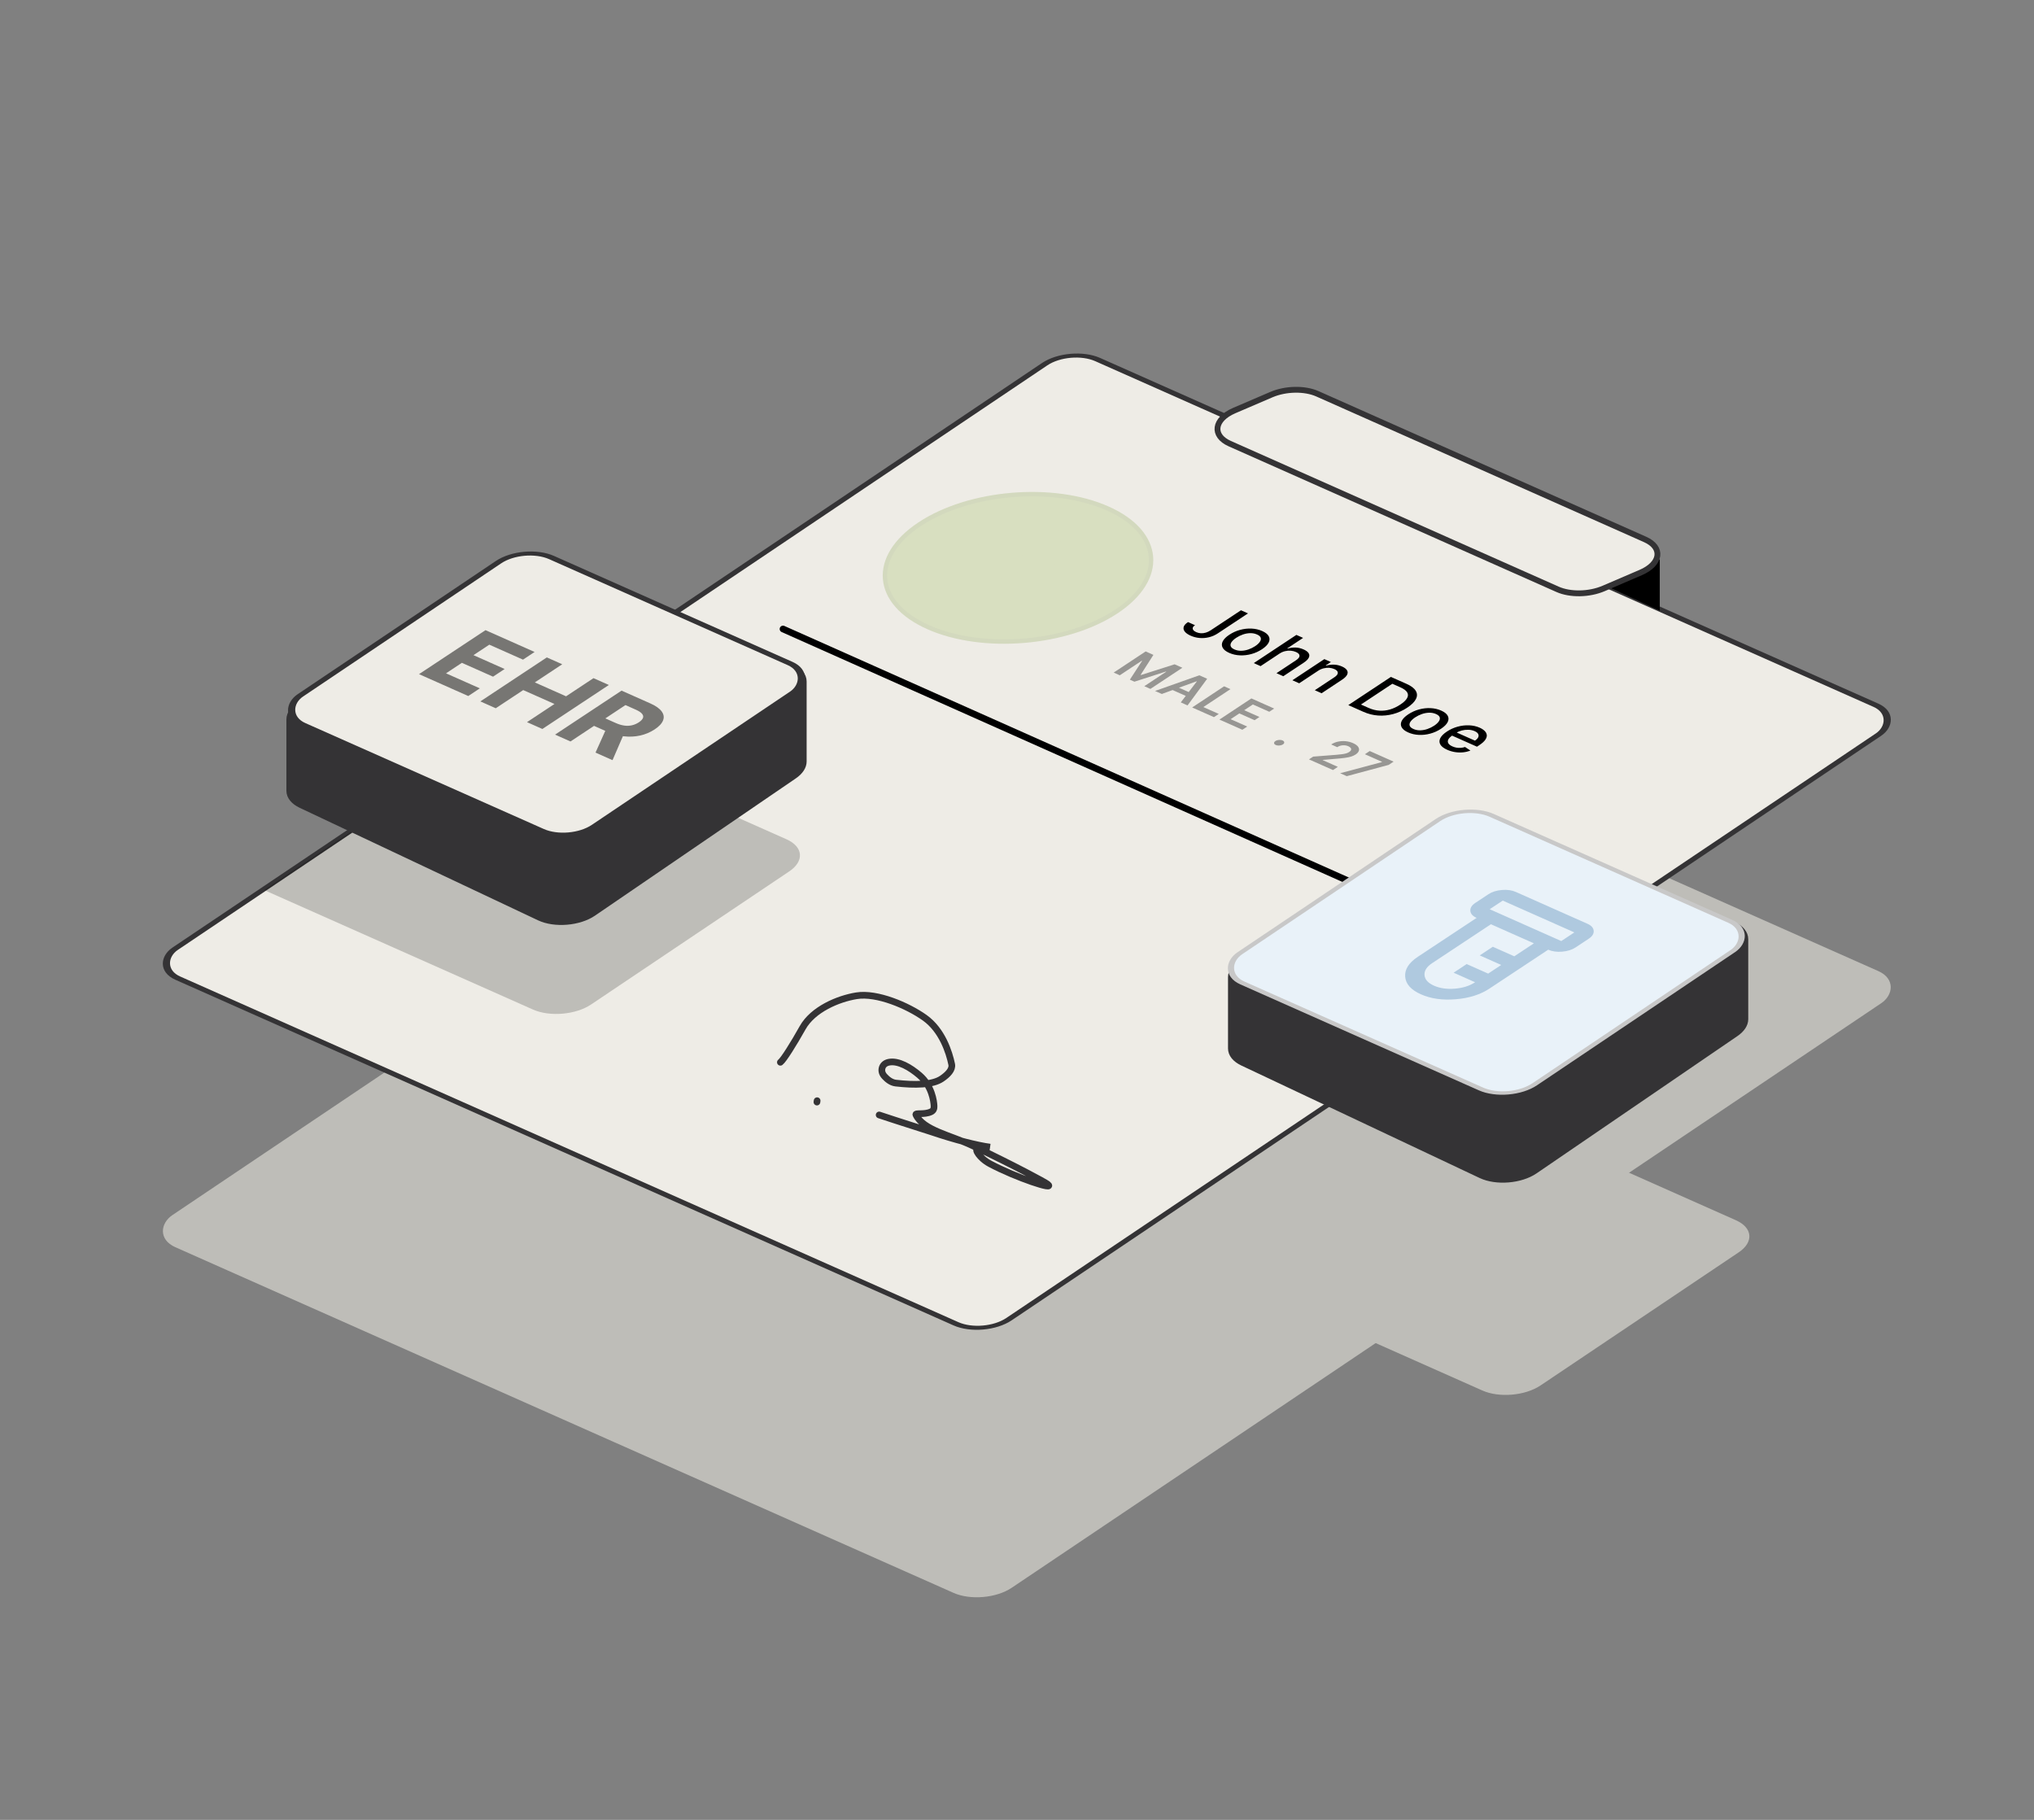
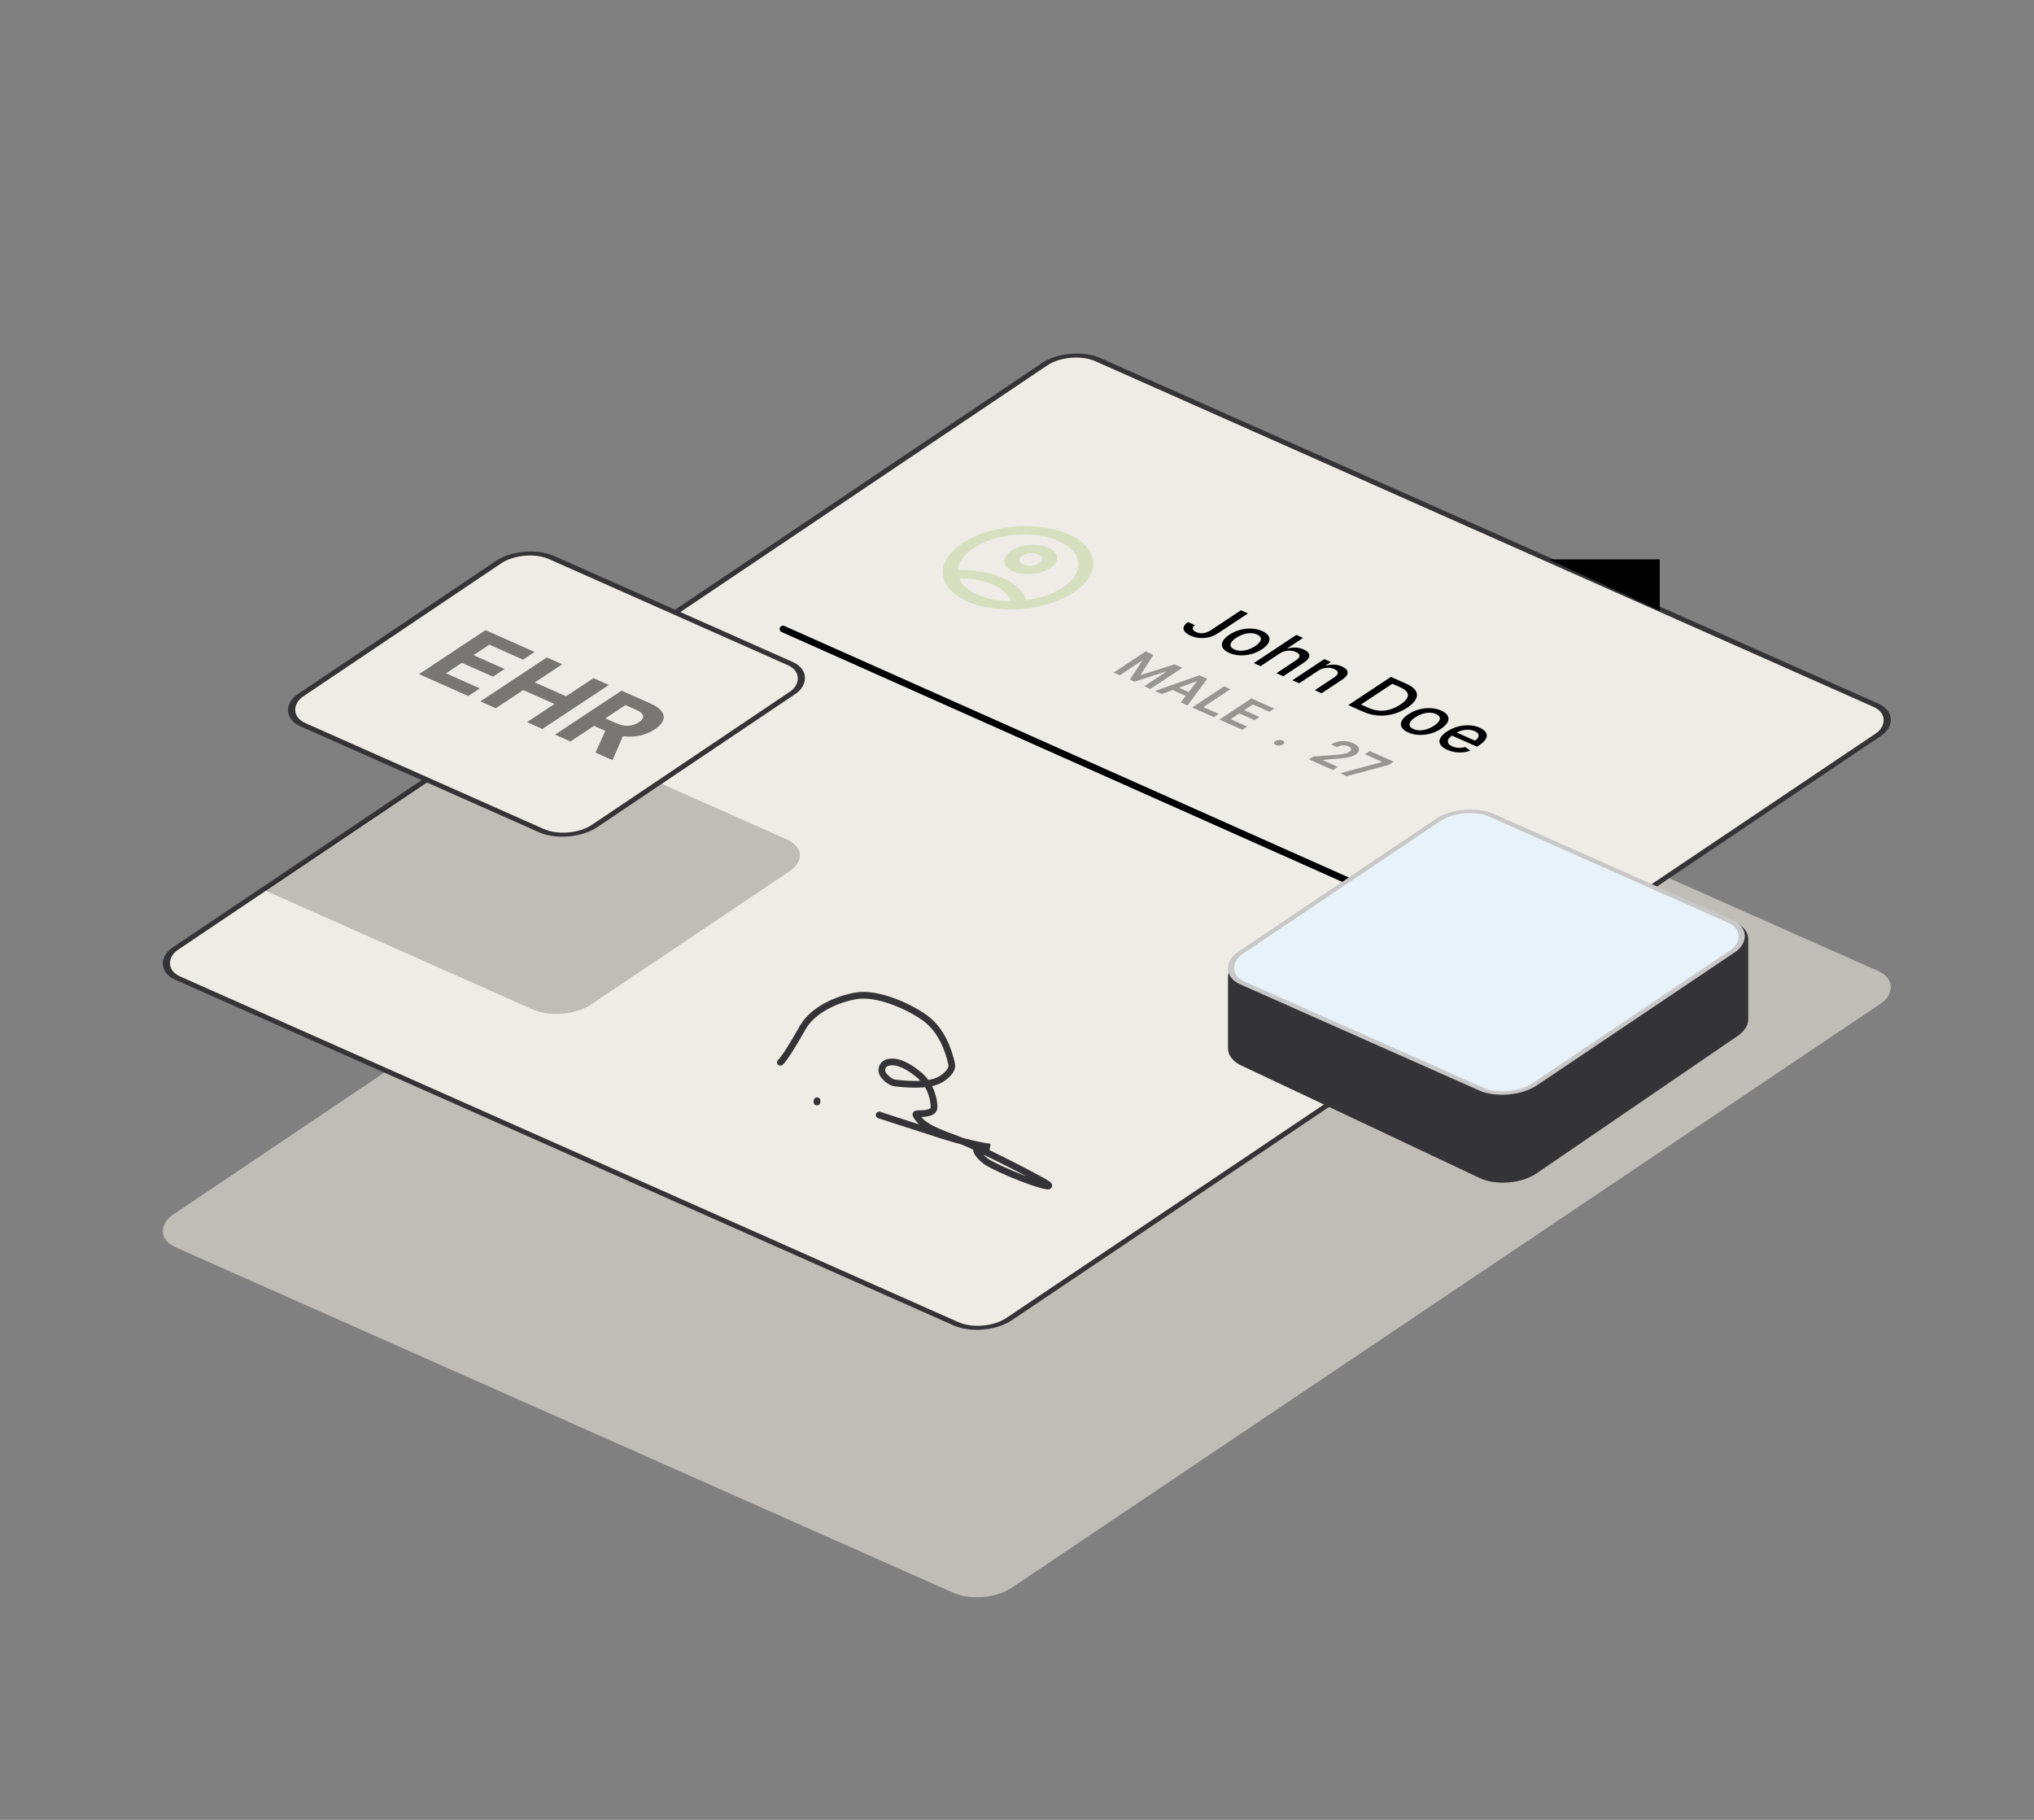
<svg xmlns="http://www.w3.org/2000/svg" width="855" height="765" viewBox="0 0 855 765" fill="none">
  <rect x="0" y="0" width="855" height="765" fill="#808080" stroke="none" />
  <rect width="385.946" height="468.387" rx="14.009" transform="matrix(0.914 0.406 -0.83 0.558 449.633 257.211)" fill="#BEBDB8" />
  <rect x="0.102" y="1.179" width="383.499" height="465.94" rx="12.785" transform="matrix(0.914 0.406 -0.83 0.558 450.621 145.258)" fill="#EEECE6" stroke="#343335" stroke-width="2.448" />
-   <path d="M465.635 213.748C488.456 223.89 490.074 243.285 469.248 257.067C448.422 270.849 413.038 273.799 390.218 263.657C367.397 253.514 365.78 234.119 386.606 220.337C407.432 206.556 442.815 203.605 465.635 213.748Z" fill="#D8DFC0" stroke="#D3D9BE" stroke-width="1.846" />
  <mask id="mask0_3728_133" style="mask-type:alpha" maskUnits="userSpaceOnUse" x="374" y="209" width="108" height="60">
    <rect width="61.356" height="61.356" transform="matrix(0.914 0.406 -0.834 0.552 425.482 209.314)" fill="#D9D9D9" />
  </mask>
  <g mask="url(#mask0_3728_133)">
    <g style="mix-blend-mode:multiply">
      <path d="M402.693 239.514C406.065 239.479 409.377 239.743 412.629 240.304C415.882 240.865 418.851 241.743 421.538 242.937C424.224 244.131 426.394 245.537 428.048 247.157C429.701 248.776 430.828 250.485 431.428 252.285C434.248 251.927 436.961 251.305 439.568 250.419C442.175 249.534 444.527 248.398 446.623 247.01C451.349 243.883 453.553 240.411 453.234 236.594C452.916 232.778 450.168 229.719 444.989 227.417C439.811 225.116 433.74 224.255 426.777 224.836C419.815 225.416 413.97 227.27 409.244 230.398C407.148 231.785 405.556 233.259 404.467 234.819C403.379 236.379 402.787 237.944 402.693 239.514ZM425.802 240.115C423.505 239.094 422.287 237.757 422.149 236.104C422.011 234.451 422.991 232.93 425.087 231.543C427.183 230.156 429.74 229.336 432.756 229.085C435.772 228.833 438.428 229.218 440.725 230.239C443.023 231.26 444.24 232.597 444.378 234.25C444.516 235.903 443.537 237.424 441.44 238.811C439.344 240.198 436.788 241.018 433.772 241.269C430.756 241.521 428.099 241.136 425.802 240.115ZM406.614 252.813C403.383 251.376 400.905 249.656 399.182 247.652C397.459 245.648 396.506 243.544 396.322 241.34C396.138 239.136 396.73 236.903 398.097 234.641C399.465 232.379 401.623 230.273 404.572 228.321C407.521 226.369 410.906 224.808 414.726 223.636C418.547 222.465 422.468 221.712 426.489 221.376C430.51 221.041 434.502 221.135 438.463 221.657C442.425 222.18 446.022 223.159 449.253 224.596C452.485 226.032 454.962 227.752 456.685 229.756C458.408 231.76 459.362 233.864 459.546 236.068C459.729 238.272 459.138 240.505 457.77 242.767C456.403 245.029 454.245 247.135 451.295 249.087C448.346 251.039 444.961 252.6 441.141 253.772C437.321 254.943 433.4 255.696 429.379 256.032C425.357 256.367 421.366 256.273 417.404 255.751C413.443 255.228 409.846 254.249 406.614 252.813ZM410.878 249.991C412.942 250.908 415.164 251.591 417.545 252.04C419.925 252.489 422.39 252.71 424.939 252.703C424.451 251.346 423.567 250.079 422.288 248.901C421.009 247.723 419.338 246.675 417.274 245.758C415.21 244.841 412.988 244.158 410.607 243.709C408.227 243.26 405.762 243.04 403.213 243.047C403.701 244.403 404.585 245.671 405.864 246.848C407.143 248.026 408.815 249.074 410.878 249.991ZM430.066 237.293C431.078 237.743 432.217 237.915 433.483 237.81C434.749 237.704 435.844 237.346 436.768 236.734C437.692 236.123 438.125 235.47 438.067 234.776C438.009 234.083 437.474 233.511 436.462 233.061C435.449 232.611 434.31 232.439 433.044 232.544C431.778 232.65 430.683 233.008 429.759 233.62C428.836 234.231 428.403 234.884 428.46 235.577C428.518 236.271 429.053 236.843 430.066 237.293Z" fill="#D8DFC0" />
    </g>
  </g>
  <path d="M521.648 256.535L524.599 257.847L511.901 266.25C510.753 267.01 509.521 267.549 508.207 267.868C506.899 268.189 505.582 268.294 504.256 268.182C502.936 268.066 501.675 267.742 500.474 267.208C499.369 266.717 498.559 266.153 498.045 265.519C497.537 264.887 497.377 264.225 497.566 263.535C497.767 262.844 498.371 262.165 499.38 261.497L502.322 262.805C501.826 263.133 501.522 263.472 501.41 263.822C501.304 264.175 501.369 264.516 501.606 264.847C501.855 265.177 502.267 265.47 502.842 265.726C503.468 266.004 504.118 266.16 504.791 266.195C505.477 266.229 506.171 266.141 506.873 265.931C507.575 265.72 508.268 265.389 508.95 264.938L521.648 256.535ZM516.698 274.447C515.318 273.834 514.402 273.108 513.951 272.269C513.5 271.43 513.509 270.54 513.978 269.601C514.447 268.661 515.375 267.733 516.763 266.814C518.156 265.892 519.659 265.212 521.271 264.774C522.883 264.336 524.492 264.155 526.098 264.23C527.704 264.305 529.197 264.65 530.576 265.263C531.956 265.876 532.872 266.602 533.323 267.442C533.775 268.281 533.763 269.172 533.288 270.115C532.813 271.058 531.879 271.991 530.485 272.913C529.098 273.831 527.601 274.508 525.994 274.942C524.388 275.376 522.782 275.555 521.176 275.48C519.571 275.405 518.078 275.061 516.698 274.447ZM518.903 272.999C519.797 273.396 520.754 273.583 521.773 273.559C522.792 273.534 523.801 273.348 524.799 272.998C525.804 272.651 526.737 272.192 527.6 271.621C528.457 271.054 529.1 270.469 529.53 269.867C529.972 269.264 530.118 268.687 529.967 268.136C529.817 267.586 529.294 267.112 528.4 266.714C527.499 266.314 526.533 266.126 525.501 266.151C524.476 266.18 523.459 266.369 522.448 266.72C521.45 267.069 520.523 267.528 519.666 268.095C518.803 268.666 518.153 269.251 517.717 269.851C517.288 270.453 517.151 271.027 517.307 271.574C517.47 272.124 518.002 272.599 518.903 272.999ZM537.869 274.734L529.894 280.012L527.029 278.739L544.939 266.887L547.765 268.143L541.102 272.553L541.284 272.634C542.352 272.309 543.453 272.163 544.588 272.196C545.722 272.23 546.862 272.501 548.005 273.009C549.014 273.458 549.707 273.975 550.081 274.561C550.463 275.149 550.485 275.785 550.148 276.467C549.824 277.148 549.102 277.859 547.982 278.6L539.438 284.254L536.573 282.981L544.802 277.535C545.787 276.883 546.273 276.254 546.26 275.648C546.252 275.039 545.753 274.514 544.763 274.074C544.085 273.773 543.347 273.59 542.548 273.525C541.756 273.463 540.953 273.531 540.139 273.731C539.337 273.929 538.581 274.264 537.869 274.734ZM554.103 281.949L546.127 287.227L543.262 285.954L556.694 277.064L559.444 278.287L557.258 279.734L557.44 279.814C558.49 279.494 559.592 279.352 560.745 279.387C561.905 279.425 563.037 279.69 564.142 280.181C565.145 280.627 565.831 281.145 566.201 281.734C566.575 282.32 566.594 282.954 566.258 283.637C565.921 284.319 565.199 285.026 564.091 285.759L555.547 291.414L552.682 290.14L560.911 284.694C561.884 284.05 562.367 283.423 562.359 282.813C562.358 282.2 561.871 281.677 560.9 281.246C560.236 280.95 559.513 280.775 558.734 280.718C557.96 280.665 557.17 280.739 556.362 280.941C555.567 281.142 554.814 281.478 554.103 281.949ZM573.114 299.221L566.761 296.398L584.671 284.545L591.226 287.459C593.149 288.313 594.441 289.285 595.104 290.372C595.773 291.456 595.807 292.603 595.207 293.813C594.618 295.022 593.394 296.242 591.535 297.473C589.669 298.708 587.692 299.603 585.604 300.158C583.522 300.716 581.416 300.922 579.288 300.775C577.166 300.625 575.108 300.107 573.114 299.221ZM572.083 296.151L575.313 297.586C576.808 298.251 578.307 298.633 579.81 298.734C581.319 298.831 582.809 298.664 584.281 298.235C585.758 297.801 587.205 297.116 588.621 296.178C590.027 295.248 590.973 294.35 591.46 293.483C591.954 292.619 591.973 291.805 591.515 291.041C591.058 290.276 590.113 289.576 588.682 288.94L585.271 287.424L572.083 296.151ZM591.935 307.886C590.555 307.272 589.639 306.546 589.188 305.707C588.736 304.868 588.745 303.979 589.214 303.039C589.684 302.1 590.612 301.171 591.999 300.253C593.393 299.331 594.896 298.651 596.508 298.213C598.12 297.775 599.729 297.594 601.335 297.669C602.94 297.744 604.433 298.088 605.813 298.701C607.193 299.315 608.109 300.041 608.56 300.88C609.011 301.719 609 302.61 608.525 303.554C608.05 304.497 607.115 305.43 605.722 306.352C604.334 307.27 602.837 307.946 601.231 308.38C599.625 308.814 598.019 308.994 596.413 308.918C594.807 308.843 593.314 308.499 591.935 307.886ZM594.139 306.437C595.034 306.835 595.99 307.022 597.01 306.997C598.029 306.973 599.037 306.786 600.036 306.436C601.04 306.09 601.974 305.631 602.837 305.06C603.694 304.493 604.337 303.908 604.767 303.306C605.208 302.702 605.354 302.125 605.204 301.575C605.053 301.024 604.531 300.55 603.636 300.153C602.736 299.752 601.769 299.565 600.738 299.59C599.713 299.618 598.695 299.808 597.685 300.158C596.687 300.508 595.759 300.966 594.902 301.533C594.039 302.104 593.39 302.69 592.954 303.289C592.524 303.891 592.388 304.466 592.544 305.013C592.707 305.562 593.238 306.037 594.139 306.437ZM608.338 315.176C606.888 314.532 605.921 313.789 605.439 312.949C604.969 312.109 604.966 311.22 605.429 310.285C605.905 309.348 606.839 308.419 608.233 307.497C609.609 306.586 611.102 305.909 612.714 305.464C614.332 305.022 615.943 304.832 617.548 304.894C619.159 304.959 620.648 305.295 622.015 305.902C622.846 306.272 623.525 306.712 624.054 307.225C624.583 307.737 624.889 308.308 624.972 308.939C625.055 309.569 624.847 310.247 624.348 310.973C623.855 311.696 622.999 312.46 621.78 313.266L620.853 313.88L609.153 308.679L611.112 307.383L620.004 311.335C620.692 310.88 621.148 310.409 621.372 309.922C621.602 309.43 621.593 308.959 621.346 308.507C621.106 308.059 620.615 307.67 619.874 307.34C619.069 306.983 618.186 306.79 617.224 306.762C616.274 306.733 615.348 306.838 614.445 307.075C613.554 307.311 612.773 307.651 612.103 308.095L610.572 309.107C609.675 309.701 609.083 310.284 608.799 310.854C608.52 311.426 608.528 311.962 608.822 312.46C609.122 312.954 609.69 313.388 610.527 313.759C611.07 314.001 611.635 314.175 612.222 314.281C612.815 314.383 613.417 314.412 614.029 314.368C614.64 314.324 615.242 314.201 615.834 314L618.1 315.5C617.154 315.886 616.126 316.135 615.016 316.248C613.918 316.36 612.796 316.329 611.649 316.154C610.515 315.979 609.411 315.653 608.338 315.176Z" fill="black" />
  <path opacity="0.5" d="M481.576 273.836L484.839 275.286L479.475 283.67L479.648 283.746L493.751 279.247L497.014 280.697L483.581 289.587L481.023 288.449L490.251 282.342L490.114 282.282L476.858 286.555L474.946 285.705L480.086 277.803L479.95 277.742L470.702 283.862L468.143 282.725L481.576 273.836ZM488.375 291.717L485.529 290.452L504.143 283.866L507.435 285.329L499.191 296.524L496.345 295.26L503.092 286.446L502.977 286.395L488.375 291.717ZM493.735 288.273L501.497 291.723L499.543 293.017L491.781 289.567L493.735 288.273ZM501.13 297.386L514.563 288.497L517.229 289.682L505.836 297.221L512.319 300.103L510.279 301.452L501.13 297.386ZM512.594 302.481L526.026 293.592L535.599 297.847L533.559 299.196L526.653 296.127L523.006 298.54L529.417 301.389L527.377 302.739L520.966 299.89L517.3 302.316L524.264 305.411L522.224 306.761L512.594 302.481ZM536.271 313.164C535.835 312.97 535.601 312.711 535.569 312.388C535.538 312.064 535.726 311.77 536.133 311.506C536.521 311.244 537.011 311.089 537.603 311.042C538.194 310.995 538.708 311.069 539.144 311.263C539.565 311.45 539.792 311.706 539.823 312.029C539.86 312.355 539.684 312.649 539.295 312.912C539.023 313.086 538.704 313.213 538.337 313.291C537.975 313.372 537.608 313.403 537.237 313.383C536.876 313.362 536.554 313.289 536.271 313.164ZM550.239 319.212L551.997 318.049L561.679 317.295C562.618 317.214 563.425 317.13 564.101 317.044C564.776 316.957 565.36 316.841 565.85 316.697C566.341 316.552 566.773 316.357 567.144 316.111C567.568 315.83 567.826 315.543 567.917 315.25C568.012 314.954 567.958 314.669 567.755 314.395C567.553 314.121 567.217 313.879 566.747 313.671C566.263 313.456 565.747 313.328 565.199 313.288C564.656 313.244 564.118 313.288 563.584 313.419C563.055 313.551 562.561 313.769 562.102 314.073L559.565 312.946C560.418 312.381 561.372 311.986 562.428 311.759C563.484 311.531 564.559 311.47 565.652 311.573C566.749 311.679 567.784 311.948 568.757 312.38C569.744 312.819 570.443 313.316 570.854 313.871C571.265 314.426 571.383 314.989 571.209 315.56C571.04 316.133 570.58 316.668 569.827 317.166C569.325 317.498 568.725 317.779 568.029 318.006C567.333 318.234 566.424 318.424 565.301 318.579C564.184 318.735 562.729 318.879 560.936 319.011L556.044 319.442L555.952 319.502L562.363 322.352L560.33 323.697L550.239 319.212ZM563.349 325.039L580.916 320.338L581.008 320.277L573.742 317.048L575.775 315.702L585.801 320.158L583.722 321.534L566.116 326.269L563.349 325.039Z" fill="#414141" />
  <path d="M697.684 256.745V235.126H651.068L697.684 256.745Z" fill="black" />
-   <path d="M553.766 165.533L691.547 226.769C699.157 230.151 698.232 236.998 689.67 240.674L674.07 247.372C668.046 249.957 660.073 250.103 654.72 247.724L516.939 186.488C509.329 183.106 510.253 176.258 518.816 172.582L534.416 165.885C540.439 163.299 548.413 163.154 553.766 165.533Z" fill="#EEECE6" stroke="#343335" stroke-width="2.448" />
  <line x1="329.142" y1="264.402" x2="612.333" y2="390.611" stroke="black" stroke-width="2.802" stroke-linecap="round" />
-   <path d="M605.008 470.503C611.431 466.189 622.369 465.24 629.439 468.382L729.694 512.94C736.764 516.082 737.289 522.126 730.866 526.44L647.558 582.393C641.136 586.706 630.198 587.656 623.127 584.514L522.873 539.956C515.803 536.814 515.278 530.77 521.701 526.456L605.008 470.503Z" fill="#BEBDB8" />
  <path d="M717.425 386.993C726.315 386.318 733.659 389.841 733.659 394.781L733.659 428.435C733.659 430.586 732.235 432.748 729.658 434.51L645.214 492.223C639.266 496.288 628.966 497.134 622.511 494.086L522.29 446.777C519.182 445.31 517.425 443.129 517.425 440.738L517.426 410.718C517.426 405.973 524.221 401.68 532.76 401.031L717.425 386.993Z" fill="#343335" stroke="#343335" stroke-width="2.448" />
  <rect x="0.088" y="1.013" width="135.627" height="126.27" rx="12.958" transform="matrix(0.914 0.406 -0.83 0.558 615.969 336.889)" fill="#E9F2F9" stroke="#C8C8C8" stroke-width="2.101" />
  <mask id="mask1_3728_133" style="mask-type:alpha" maskUnits="userSpaceOnUse" x="555" y="361" width="139" height="77">
-     <rect width="79.039" height="79.039" transform="matrix(0.914 0.406 -0.834 0.552 621.609 361.938)" fill="#D9D9D9" />
-   </mask>
+     </mask>
  <g mask="url(#mask1_3728_133)">
    <path d="M597.301 417.972C593.138 416.122 590.929 413.658 590.672 410.582C590.416 407.506 592.187 404.711 595.986 402.197L620.704 385.84C619.048 385.104 618.169 384.118 618.066 382.883C617.963 381.647 618.667 380.529 620.178 379.53L625.67 375.895C627.181 374.895 629.063 374.301 631.318 374.113C633.572 373.925 635.527 374.199 637.182 374.935L667.277 388.31C668.932 389.046 669.811 390.032 669.914 391.267C670.017 392.503 669.313 393.621 667.803 394.62L662.31 398.255C660.799 399.255 658.917 399.849 656.663 400.037C654.408 400.224 652.453 399.951 650.798 399.215L626.081 415.572C622.282 418.086 617.576 419.577 611.964 420.045C606.352 420.513 601.465 419.822 597.301 417.972ZM626.196 382.205L656.291 395.58L661.784 391.945L631.689 378.57L626.196 382.205ZM602.794 414.337C605.302 415.452 608.235 415.869 611.592 415.589C614.95 415.309 617.773 414.412 620.062 412.897L611.033 408.884L616.526 405.25L625.555 409.262L631.047 405.627L622.019 401.615L627.512 397.98L636.54 401.992L644.779 396.54L626.723 388.515L602.005 404.872C599.716 406.386 598.649 408.064 598.802 409.904C598.956 411.745 600.286 413.222 602.794 414.337Z" fill="#AFC9DF" />
  </g>
  <path opacity="0.2" d="M217.541 302.547L330.597 352.794C337.667 355.937 338.192 361.981 331.769 366.295L248.462 422.247C242.039 426.561 231.101 427.511 224.031 424.369L110.975 374.122L217.541 302.547Z" fill="black" />
-   <path d="M321.614 278.668C330.504 277.993 337.847 281.516 337.847 286.456L337.848 320.11C337.848 322.261 336.424 324.423 333.847 326.185L249.403 383.898C243.454 387.963 233.155 388.809 226.699 385.761L126.478 338.452C123.371 336.985 121.613 334.804 121.613 332.414L121.614 302.393C121.614 297.648 128.41 293.356 136.948 292.706L321.614 278.668Z" fill="#343335" stroke="#343335" stroke-width="2.448" />
  <rect x="0.102" y="1.179" width="135.281" height="125.924" rx="12.785" transform="matrix(0.914 0.406 -0.83 0.558 221.048 228.476)" fill="#EEECE6" stroke="#343335" stroke-width="2.448" />
  <path opacity="0.5" d="M176.138 283.385L204.081 264.893L224.714 274.063L219.843 277.287L205.684 270.994L199.026 275.4L212.123 281.221L207.252 284.444L194.155 278.624L187.483 283.039L201.701 289.358L196.83 292.581L176.138 283.385ZM201.917 294.842L229.861 276.351L236.334 279.228L224.805 286.858L237.947 292.698L249.476 285.069L255.935 287.939L227.992 306.431L221.533 303.56L233.076 295.922L219.934 290.081L208.391 297.72L201.917 294.842ZM233.329 308.803L261.273 290.312L273.353 295.681C275.665 296.708 277.261 297.835 278.141 299.061C279.04 300.286 279.231 301.543 278.715 302.833C278.217 304.121 277.046 305.377 275.199 306.598C273.344 307.826 271.309 308.688 269.094 309.183C266.889 309.672 264.6 309.781 262.226 309.511C259.861 309.245 257.503 308.59 255.151 307.544L247.063 303.949L251.811 300.807L258.853 303.937C260.089 304.486 261.27 304.84 262.396 304.999C263.523 305.157 264.595 305.12 265.612 304.888C266.639 304.661 267.612 304.243 268.531 303.635C269.459 303.021 270.037 302.412 270.265 301.809C270.503 301.211 270.372 300.619 269.872 300.035C269.391 299.449 268.528 298.879 267.282 298.325L262.916 296.385L239.803 311.681L233.329 308.803ZM262.582 307.737L257.475 319.535L250.329 316.359L255.599 304.634L262.582 307.737Z" fill="black" />
  <path d="M328.037 446.537C329.349 445.566 333.583 438.815 337.381 432.036C341.723 424.286 352.295 419.838 360.026 418.581C368.659 417.179 381.609 422.749 388.719 427.829C396.029 433.052 398.973 442.264 400.046 447.392C400.507 449.594 398.389 451.73 395.914 453.42C391.997 456.094 384.566 456.203 376.541 455.287C374.503 455.055 372.886 453.62 371.846 452.501C370.806 451.382 370.507 450.185 370.775 449.052C371.044 447.918 371.891 446.882 373.588 446.526C377.626 445.677 382.714 448.75 386.505 451.998C391.736 456.48 392.55 462.96 392.631 464.909C392.671 465.886 392.482 466.827 391.356 467.357C388.494 468.703 384.585 467.683 385.018 468.607C388.08 475.128 399.506 477.15 408.966 481.663C426.936 490.235 439.247 496.913 440.321 497.743C444.209 500.748 427.073 495.031 416.178 489.229C413.731 487.926 412.212 486.347 411.301 485.144C410.389 483.941 410.292 482.965 410.829 482.449C412.014 481.308 415.58 482.133 416.181 482.217C410.592 481.433 401.652 479.218 391.432 475.75C385.665 473.868 378.717 471.739 369.555 468.682" stroke="#343335" stroke-width="2.813" stroke-linecap="round" />
  <path d="M343.4 463.264L343.48 462.692" stroke="#343335" stroke-width="2.813" stroke-linecap="round" />
</svg>